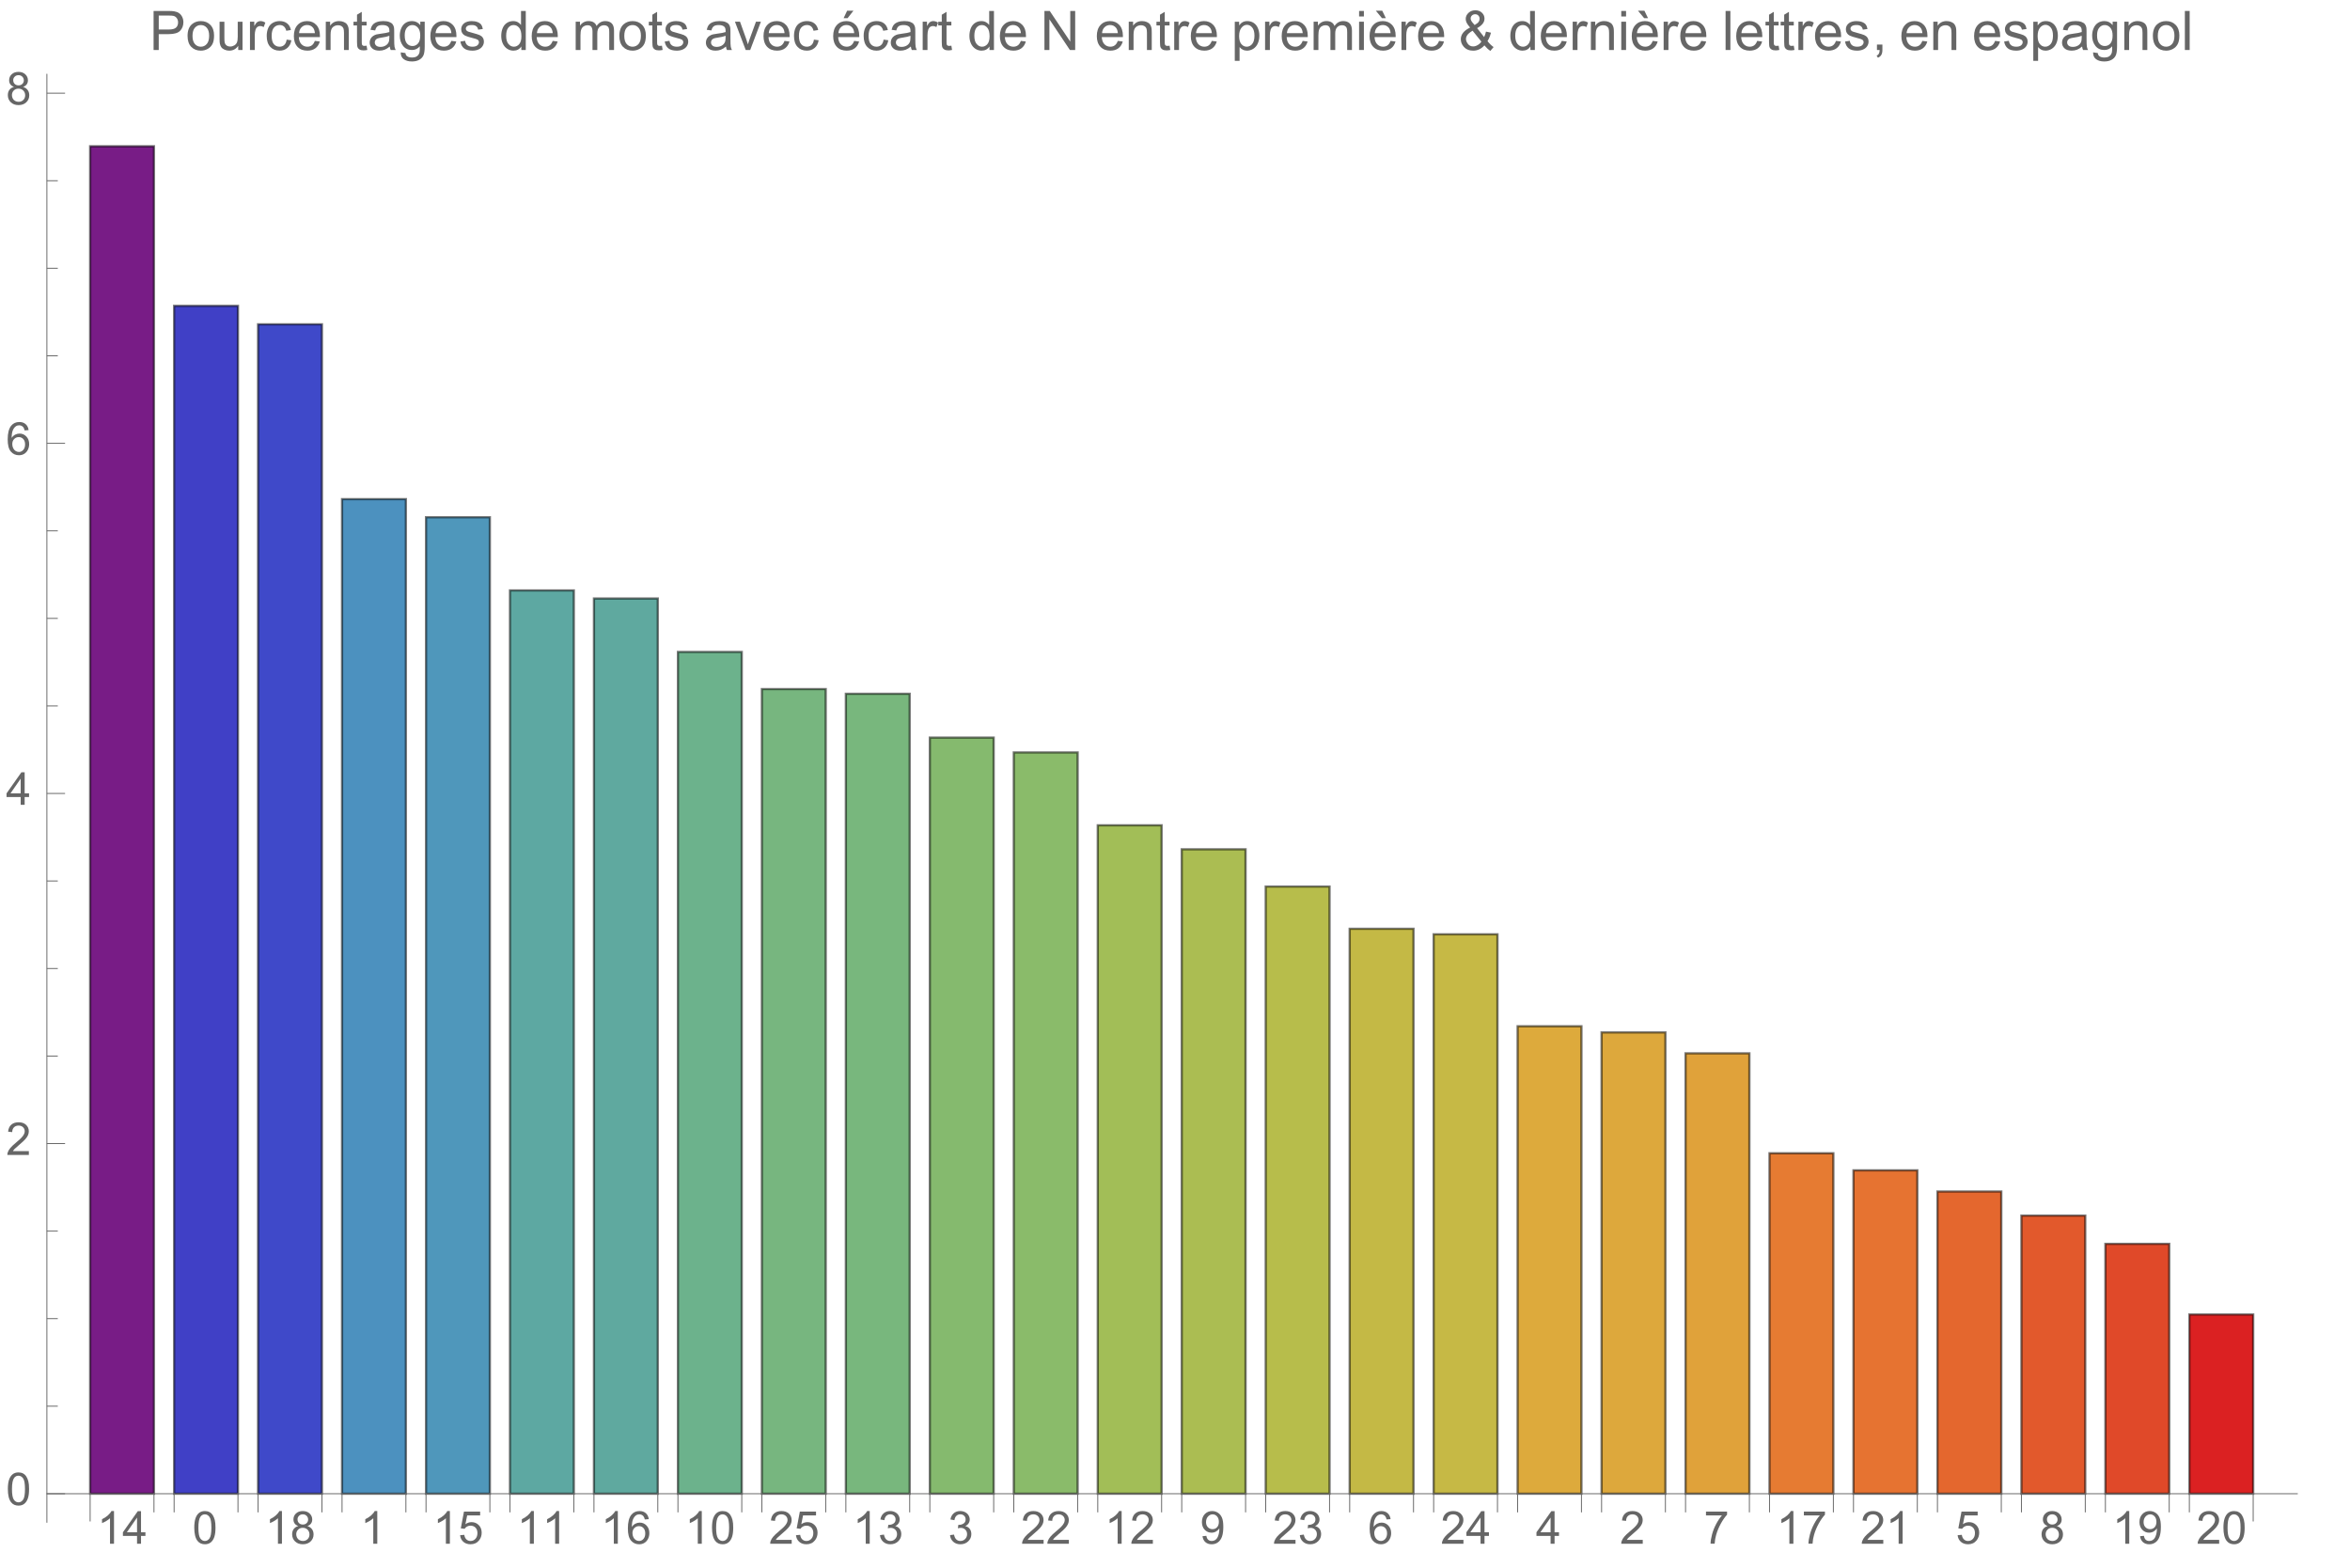
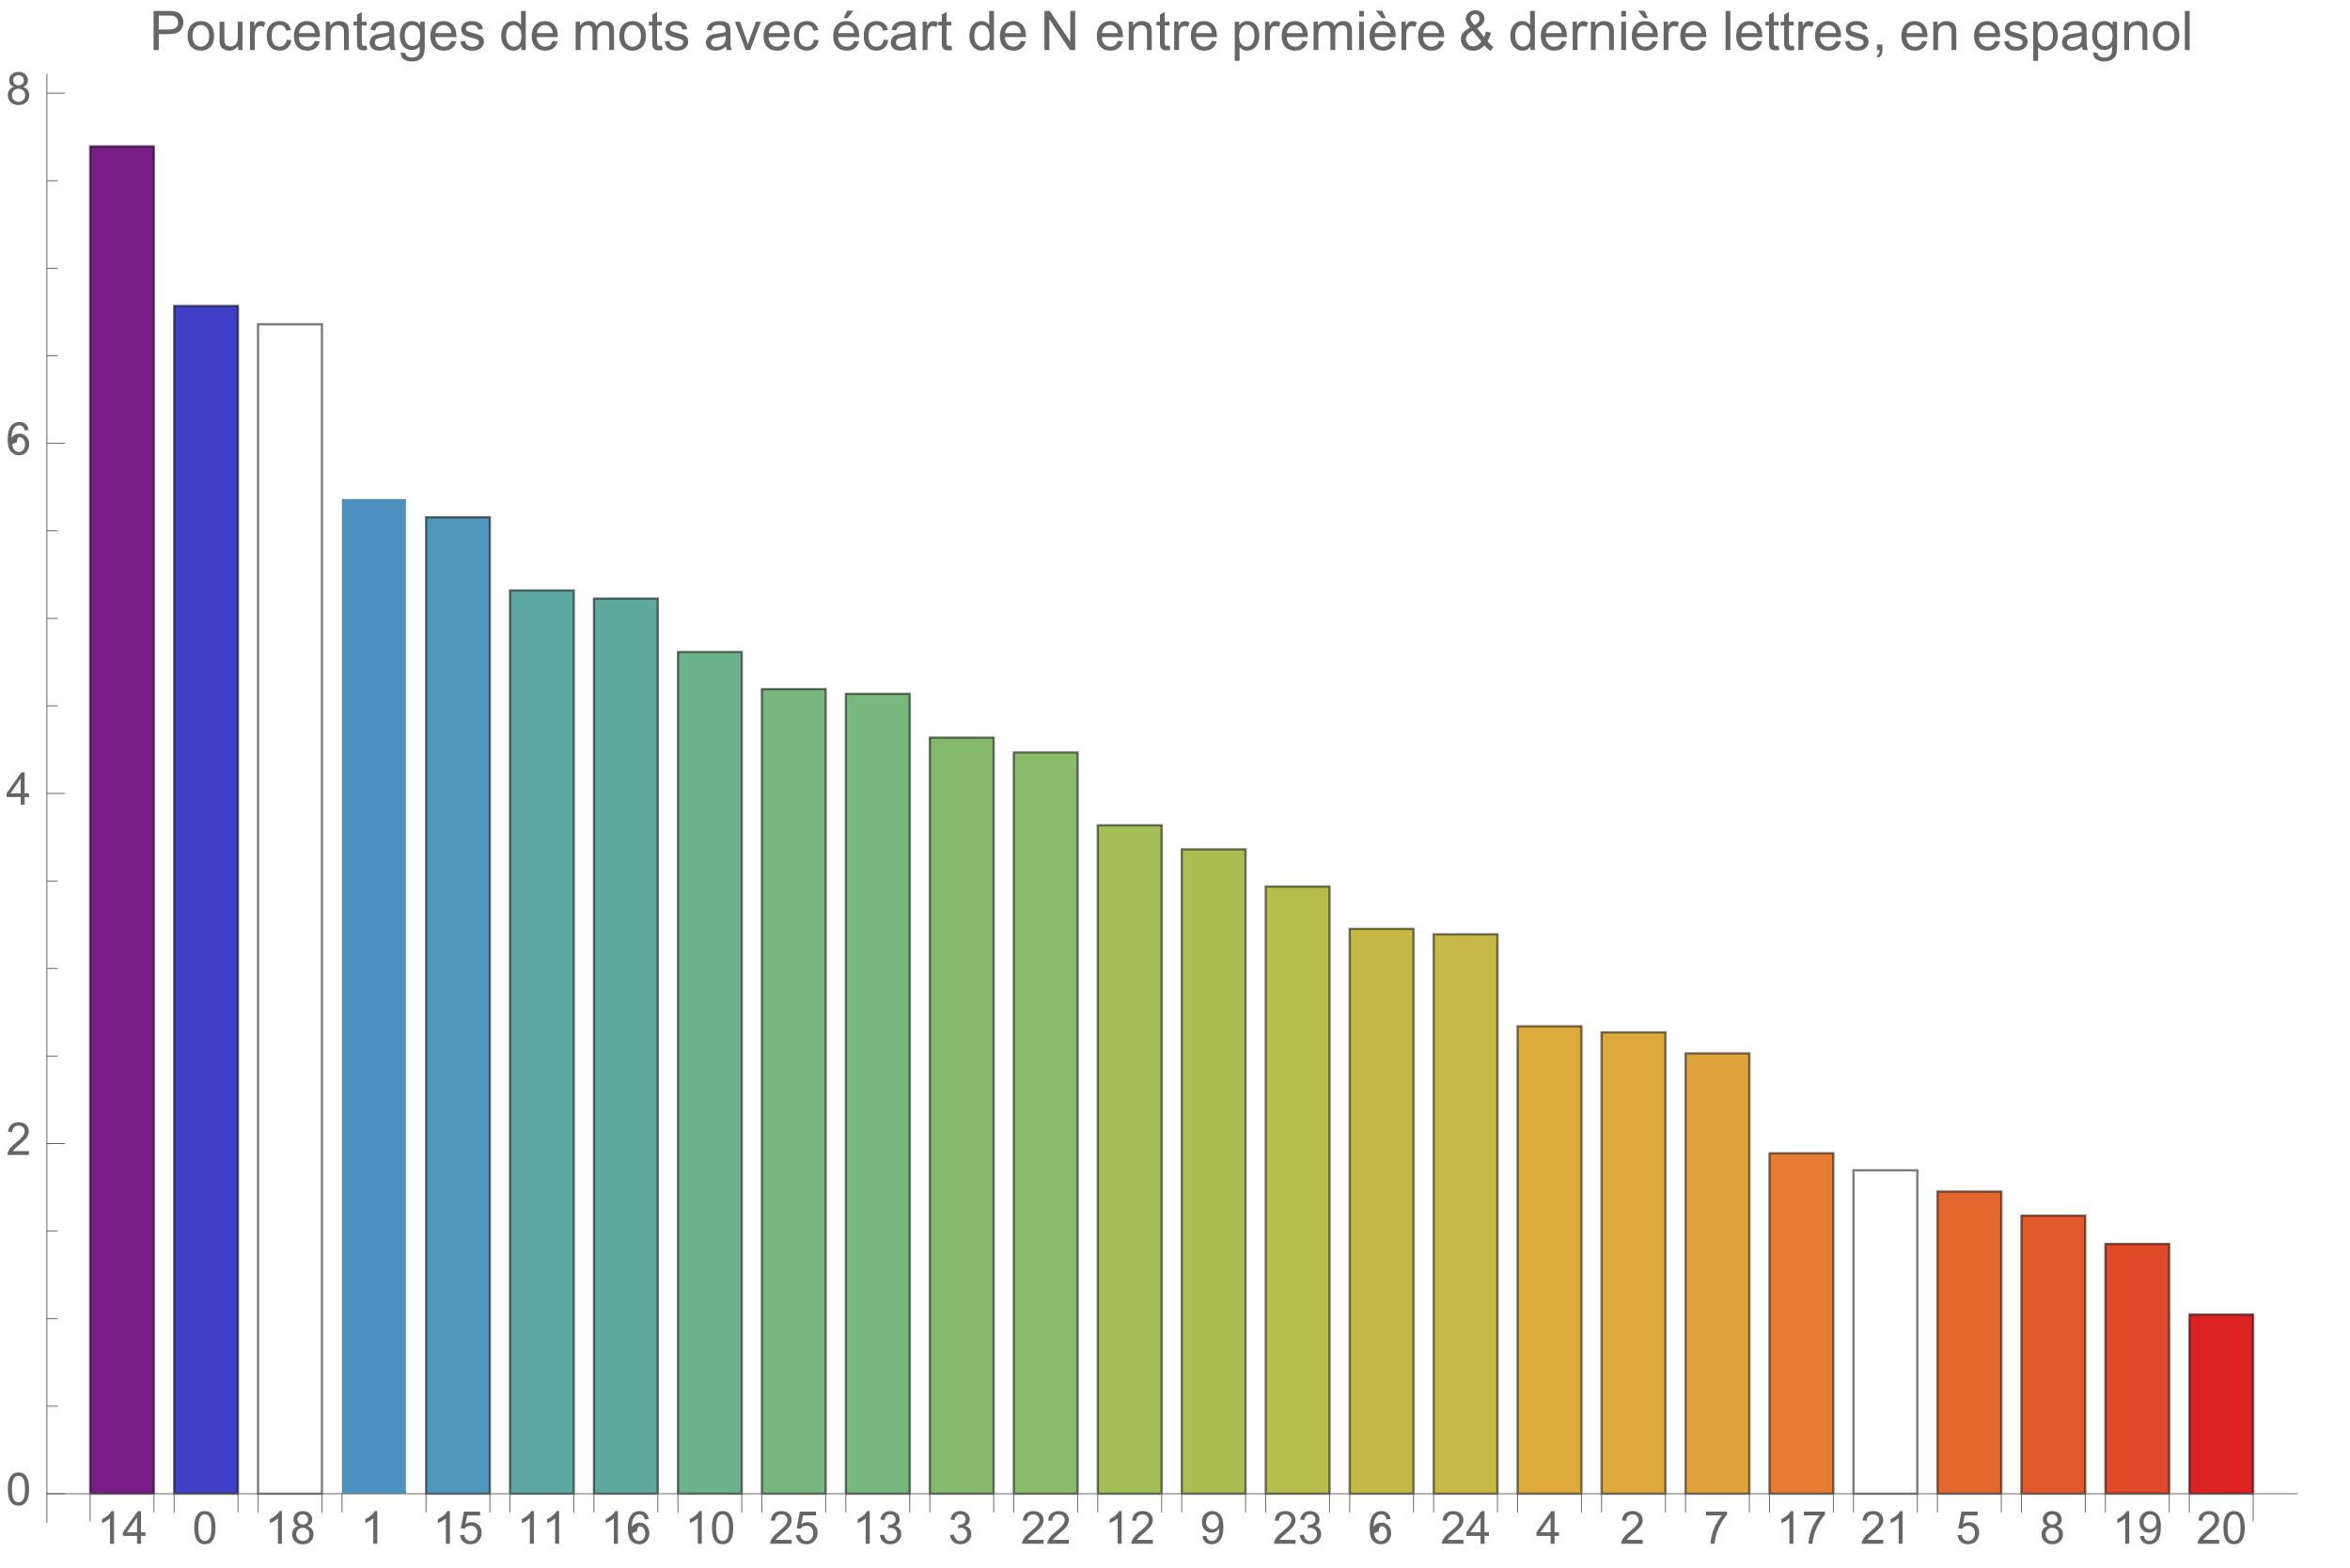
<svg xmlns="http://www.w3.org/2000/svg" xmlns:xlink="http://www.w3.org/1999/xlink" preserveAspectRatio="xMidYMin" viewBox="0 0 517 345">
  <symbol id="a" overflow="visible">
    <path d="m3.727 0h-.879v-5.602c-.211.203-.488.406-.832.605-.344.203-.652.355-.926.457v-.852c.492-.23.922-.512 1.289-.84.367-.328.629-.648.781-.957h.566zm0 0" />
  </symbol>
  <symbol id="b" overflow="visible">
    <path d="m3.234 0v-1.715h-3.109v-.805l3.27-4.637h.715v4.637h.969v.805h-.969v1.715zm0-2.52v-3.227l-2.242 3.227zm0 0" />
  </symbol>
  <symbol id="c" overflow="visible">
    <path d="m.414-3.531c0-.844.09-1.527.262-2.043.176-.516.434-.914.777-1.191.344-.281.773-.422 1.297-.422.383 0 .719.078 1.008.23.289.156.531.379.719.672.188.289.336.645.445 1.062.109.418.16.984.16 1.691 0 .84-.086 1.52-.258 2.035s-.43.914-.773 1.195c-.344.281-.777.422-1.301.422-.691 0-1.234-.246-1.625-.742-.473-.594-.711-1.566-.711-2.91zm.906 0c0 1.176.137 1.957.41 2.348.277.387.613.582 1.02.582.402 0 .742-.195 1.016-.586.277-.391.414-1.172.414-2.344 0-1.18-.137-1.961-.414-2.348-.273-.387-.617-.582-1.027-.582-.402 0-.727.172-.965.516-.305.434-.453 1.238-.453 2.414zm0 0" />
  </symbol>
  <symbol id="d" overflow="visible">
    <path d="m1.766-3.883c-.363-.133-.633-.324-.809-.57s-.262-.543-.262-.891c0-.52.184-.957.559-1.312s.875-.531 1.496-.531c.625 0 1.125.18 1.508.543.383.363.57.805.57 1.328 0 .332-.086.621-.262.867-.172.246-.438.434-.793.566.441.145.773.375 1.004.695.23.32.344.699.344 1.141 0 .613-.215 1.129-.648 1.543-.434.418-1.004.625-1.707.625-.707 0-1.277-.207-1.711-.625-.434-.418-.648-.941-.648-1.566 0-.465.117-.855.352-1.168.238-.316.574-.531 1.008-.645zm-.172-1.488c0 .34.105.613.324.832.219.215.504.32.852.32.34 0 .613-.105.832-.32.215-.211.324-.473.324-.781 0-.324-.113-.594-.336-.816-.223-.219-.5-.328-.832-.328-.336 0-.613.105-.836.324-.219.215-.328.469-.328.77zm-.285 3.305c0 .25.059.496.18.73.117.234.293.414.527.543.234.129.488.191.758.191.422 0 .766-.133 1.039-.406.273-.27.41-.613.41-1.027 0-.426-.141-.773-.422-1.051-.281-.277-.633-.414-1.059-.414-.414 0-.754.137-1.027.41-.27.273-.406.613-.406 1.023zm0 0" />
  </symbol>
  <symbol id="e" overflow="visible">
    <path d="m.414-1.875.922-.078c.07.449.23.785.477 1.012.25.227.551.34.902.34.422 0 .781-.16 1.074-.477.293-.32.438-.742.438-1.27 0-.504-.141-.898-.422-1.188-.281-.289-.648-.434-1.105-.434-.281 0-.539.062-.766.191-.227.129-.406.297-.535.5l-.828-.105.695-3.68h3.559v.844h-2.855l-.387 1.922c.43-.301.879-.449 1.352-.449.625 0 1.152.215 1.582.648s.645.992.645 1.672c0 .648-.188 1.207-.566 1.68-.457.578-1.086.867-1.879.867-.652 0-1.184-.18-1.594-.547-.41-.363-.648-.848-.707-1.449zm0 0" />
  </symbol>
  <symbol id="f" overflow="visible">
-     <path d="m4.977-5.406-.875.07c-.078-.344-.188-.598-.332-.754-.238-.25-.531-.375-.879-.375-.281 0-.527.078-.738.234-.277.203-.492.496-.652.883-.16.387-.242.941-.25 1.656.211-.324.469-.562.777-.719.305-.156.625-.234.961-.234.586 0 1.086.215 1.496.648.414.43.617.988.617 1.672 0 .449-.098.867-.289 1.254-.195.383-.461.68-.797.883-.34.207-.727.309-1.156.309-.73 0-1.328-.27-1.789-.809-.461-.539-.695-1.426-.695-2.664 0-1.383.258-2.387.766-3.016.445-.547 1.047-.82 1.805-.82.562 0 1.023.156 1.383.473s.574.754.648 1.309zm-3.59 3.086c0 .305.062.594.191.871.129.277.309.488.539.633.234.145.477.215.73.215.371 0 .688-.148.957-.449.266-.301.398-.707.398-1.219 0-.496-.133-.887-.395-1.172-.262-.285-.598-.426-.996-.426s-.734.141-1.012.426c-.277.285-.414.66-.414 1.121zm0 0" />
+     <path d="m4.977-5.406-.875.07c-.078-.344-.188-.598-.332-.754-.238-.25-.531-.375-.879-.375-.281 0-.527.078-.738.234-.277.203-.492.496-.652.883-.16.387-.242.941-.25 1.656.211-.324.469-.562.777-.719.305-.156.625-.234.961-.234.586 0 1.086.215 1.496.648.414.43.617.988.617 1.672 0 .449-.098.867-.289 1.254-.195.383-.461.68-.797.883-.34.207-.727.309-1.156.309-.73 0-1.328-.27-1.789-.809-.461-.539-.695-1.426-.695-2.664 0-1.383.258-2.387.766-3.016.445-.547 1.047-.82 1.805-.82.562 0 1.023.156 1.383.473s.574.754.648 1.309zm-3.59 3.086c0 .305.062.594.191.871.129.277.309.488.539.633.234.145.477.215.73.215.371 0 .688-.148.957-.449.266-.301.398-.707.398-1.219 0-.496-.133-.887-.395-1.172-.262-.285-.598-.426-.996-.426c-.277.285-.414.66-.414 1.121zm0 0" />
  </symbol>
  <symbol id="g" overflow="visible">
    <path d="m5.035-.844v.844h-4.73c-.008-.211.027-.414.102-.609.121-.324.312-.641.578-.953s.648-.672 1.148-1.086c.777-.637 1.305-1.141 1.578-1.516.273-.371.41-.723.41-1.055 0-.348-.125-.645-.375-.883-.246-.238-.574-.359-.973-.359-.422 0-.762.129-1.016.383-.254.254-.383.605-.387 1.055l-.902-.094c.062-.672.293-1.188.699-1.539.402-.355.945-.531 1.625-.531.688 0 1.23.191 1.629.57.402.383.602.855.602 1.418 0 .285-.059.566-.176.844-.117.277-.312.566-.582.875-.273.305-.723.727-1.355 1.258-.527.441-.867.742-1.016.902-.148.156-.273.316-.371.477zm0 0" />
  </symbol>
  <symbol id="h" overflow="visible">
    <path d="m.422-1.891.875-.117c.102.5.273.859.516 1.078s.539.328.887.328c.414 0 .762-.141 1.047-.43.285-.285.43-.641.43-1.062 0-.406-.133-.738-.395-1-.266-.262-.602-.391-1.008-.391-.164 0-.371.031-.621.094l.098-.77c.059.008.105.012.141.012.375 0 .715-.102 1.012-.297.301-.195.449-.496.449-.902 0-.32-.109-.59-.328-.801-.219-.211-.496-.316-.844-.316-.34 0-.625.105-.852.324-.23.215-.375.535-.441.965l-.879-.156c.109-.59.352-1.047.734-1.371.379-.324.852-.484 1.418-.484.391 0 .75.082 1.082.25.328.168.578.398.754.688.172.289.262.598.262.922 0 .309-.086.594-.25.844-.168.254-.414.457-.738.609.422.098.754.297.988.605.234.309.352.691.352 1.156 0 .625-.23 1.152-.688 1.59-.453.434-1.031.648-1.727.648-.629 0-1.148-.184-1.566-.559-.414-.375-.652-.859-.707-1.457zm0 0" />
  </symbol>
  <symbol id="i" overflow="visible">
    <path d="m.547-1.656.844-.078c.07.398.211.688.41.867.203.18.461.266.777.266.27 0 .508-.062.711-.184.203-.125.371-.289.5-.496.129-.207.238-.484.328-.836.086-.352.133-.711.133-1.078 0-.039-.004-.094-.008-.172-.176.277-.414.504-.719.68-.305.172-.633.262-.988.262-.594 0-1.094-.215-1.504-.645-.41-.43-.617-.996-.617-1.699 0-.727.215-1.312.645-1.754.426-.441.965-.664 1.605-.664.469 0 .895.125 1.277.375.387.25.68.609.879 1.074.203.465.301 1.133.301 2.012 0 .914-.098 1.645-.297 2.188-.199.539-.492.953-.887 1.234-.391.285-.852.426-1.379.426-.559 0-1.016-.156-1.371-.465-.355-.312-.57-.75-.641-1.312zm3.598-3.156c0-.508-.133-.906-.402-1.203-.27-.297-.59-.445-.969-.445-.391 0-.73.16-1.02.48-.289.316-.434.73-.434 1.238 0 .457.137.828.41 1.113.277.285.613.426 1.02.426s.742-.141 1.004-.426c.262-.285.391-.68.391-1.184zm0 0" />
  </symbol>
  <symbol id="j" overflow="visible">
    <path d="m.473-6.219v-.848h4.637v.684c-.457.484-.91 1.129-1.355 1.934-.449.805-.793 1.633-1.039 2.48-.176.602-.289 1.258-.336 1.969h-.902c.008-.562.117-1.242.328-2.039.211-.797.516-1.57.914-2.309.395-.742.816-1.363 1.262-1.871zm0 0" />
  </symbol>
  <symbol id="k" overflow="visible">
    <path d="m.926 0v-8.59h3.238c.57 0 1.008.027 1.309.082.422.07.777.203 1.059.402.285.195.516.473.691.828.172.355.262.746.262 1.172 0 .73-.234 1.348-.699 1.855-.465.504-1.305.758-2.52.758h-2.203v3.492zm1.137-4.508h2.219c.734 0 1.258-.133 1.566-.406.309-.273.465-.66.465-1.156 0-.359-.094-.668-.273-.922-.184-.258-.422-.426-.719-.508-.191-.051-.547-.078-1.062-.078h-2.195zm0 0" />
  </symbol>
  <symbol id="l" overflow="visible">
    <path d="m.398-3.109c0-1.152.32-2.008.961-2.562.535-.461 1.188-.691 1.957-.691.855 0 1.555.281 2.098.84.543.562.812 1.336.812 2.324 0 .801-.117 1.43-.359 1.891-.238.457-.59.816-1.047 1.066-.461.254-.961.383-1.504.383-.871 0-1.574-.281-2.113-.836-.535-.559-.805-1.367-.805-2.414zm1.086 0c0 .797.172 1.391.52 1.789.348.395.785.594 1.312.594.523 0 .957-.199 1.309-.598.348-.398.52-1.004.52-1.824 0-.77-.176-1.352-.523-1.746-.352-.398-.785-.598-1.305-.598-.527 0-.965.199-1.312.594-.348.395-.52.992-.52 1.789zm0 0" />
  </symbol>
  <symbol id="m" overflow="visible">
    <path d="m4.867 0v-.914c-.484.703-1.141 1.055-1.973 1.055-.367 0-.711-.07-1.027-.211-.32-.141-.555-.316-.711-.531-.152-.211-.262-.473-.324-.781-.043-.207-.066-.535-.066-.984v-3.855h1.055v3.449c0 .551.023.922.066 1.117.066.277.207.492.422.652.215.156.48.238.797.238.316 0 .613-.082.891-.246.277-.16.473-.383.59-.66.113-.281.172-.688.172-1.219v-3.332h1.055v6.223zm0 0" />
  </symbol>
  <symbol id="n" overflow="visible">
    <path d="m.781 0v-6.223h.945v.941c.242-.441.469-.73.672-.871.207-.141.43-.211.68-.211.355 0 .715.113 1.082.34l-.363.977c-.258-.152-.516-.227-.773-.227-.23 0-.438.07-.621.207-.184.141-.316.332-.395.578-.117.375-.172.785-.172 1.23v3.258zm0 0" />
  </symbol>
  <symbol id="o" overflow="visible">
    <path d="m4.852-2.281 1.039.137c-.113.715-.406 1.273-.871 1.68-.469.402-1.043.605-1.723.605-.852 0-1.535-.277-2.051-.836-.52-.555-.777-1.352-.777-2.391 0-.672.109-1.262.336-1.766.223-.504.559-.883 1.016-1.133.453-.254.949-.379 1.484-.379.676 0 1.227.172 1.656.512.43.344.707.828.828 1.457l-1.023.16c-.098-.418-.273-.734-.52-.945-.25-.211-.551-.316-.902-.316-.531 0-.961.191-1.293.57-.332.383-.496.984-.496 1.809 0 .836.156 1.445.477 1.82.32.379.742.57 1.258.57.414 0 .758-.125 1.035-.383.277-.254.453-.641.527-1.172zm0 0" />
  </symbol>
  <symbol id="p" overflow="visible">
    <path d="m5.051-2.004 1.09.137c-.172.637-.492 1.129-.953 1.48-.465.352-1.062.527-1.781.527-.91 0-1.633-.281-2.168-.84-.531-.562-.801-1.348-.801-2.359 0-1.047.273-1.859.812-2.438s1.234-.867 2.094-.867c.832 0 1.516.285 2.039.848.527.566.793 1.367.793 2.391 0 .062-.004.156-.004.281h-4.641c.039.684.23 1.211.578 1.57.348.363.781.547 1.301.547.387 0 .715-.102.988-.305.273-.203.492-.527.652-.973zm-3.465-1.707h3.477c-.047-.523-.18-.914-.398-1.176-.336-.406-.773-.609-1.305-.609-.484 0-.895.16-1.223.488-.332.324-.512.758-.551 1.297zm0 0" />
  </symbol>
  <symbol id="q" overflow="visible">
    <path d="m.789 0v-6.223h.953v.887c.457-.684 1.117-1.027 1.977-1.027.375 0 .723.066 1.035.203.316.133.551.309.707.527s.266.48.328.781c.039.195.059.539.059 1.023v3.828h-1.055v-3.785c0-.43-.043-.75-.121-.965-.082-.211-.23-.383-.438-.508-.211-.129-.453-.191-.734-.191-.449 0-.84.145-1.164.426-.328.285-.492.828-.492 1.625v3.398zm0 0" />
  </symbol>
  <symbol id="r" overflow="visible">
    <path d="m3.094-.945.152.934c-.297.062-.562.094-.797.094-.383 0-.68-.059-.891-.184-.211-.121-.359-.277-.445-.477-.086-.195-.129-.609-.129-1.242v-3.582h-.773v-.82h.773v-1.543l1.047-.633v2.176h1.062v.82h-1.062v3.637c0 .301.02.496.059.582.035.086.098.152.18.207.086.051.207.074.363.074.117 0 .27-.012.461-.043zm0 0" />
  </symbol>
  <symbol id="s" overflow="visible">
    <path d="m4.852-.766c-.391.332-.766.562-1.129.703-.359.137-.746.203-1.16.203-.684 0-1.211-.168-1.578-.5-.367-.336-.551-.762-.551-1.281 0-.305.07-.582.207-.836.141-.25.32-.453.547-.605.223-.152.477-.27.758-.348.207-.055.52-.105.938-.156.852-.102 1.477-.223 1.883-.363.004-.145.004-.238.004-.277 0-.43-.098-.73-.301-.906-.27-.238-.668-.359-1.199-.359-.496 0-.863.09-1.098.262-.238.176-.414.48-.523.926l-1.031-.141c.094-.441.246-.801.461-1.07.215-.273.523-.48.93-.629.406-.145.879-.219 1.414-.219.531 0 .961.062 1.297.188.332.125.574.281.73.473.156.188.266.43.328.719.035.18.051.5.051.969v1.406c0 .98.023 1.602.07 1.863.043.258.133.508.266.746h-1.102c-.109-.219-.18-.477-.211-.766zm-.086-2.359c-.383.156-.961.289-1.727.398-.434.062-.738.133-.918.211-.18.078-.316.195-.418.344-.098.152-.145.32-.145.5 0 .281.105.516.32.703.211.188.523.281.934.281.406 0 .766-.086 1.086-.266.316-.176.547-.422.695-.727.113-.238.172-.594.172-1.055zm0 0" />
  </symbol>
  <symbol id="t" overflow="visible">
    <path d="m.598.516 1.027.152c.043.316.16.547.355.691.262.195.621.293 1.074.293.488 0 .863-.098 1.129-.293s.445-.469.539-.82c.055-.215.082-.664.074-1.352-.461.543-1.031.812-1.719.812-.855 0-1.52-.309-1.988-.926-.469-.617-.703-1.355-.703-2.223 0-.594.105-1.141.324-1.641.215-.504.523-.891.934-1.164.406-.273.887-.41 1.438-.41.734 0 1.34.297 1.816.891v-.75h.973v5.379c0 .969-.098 1.656-.297 2.059-.195.406-.508.723-.938.957-.426.234-.953.352-1.578.352-.742 0-1.34-.164-1.801-.5-.457-.332-.676-.836-.66-1.508zm.871-3.738c0 .816.164 1.41.488 1.785s.73.562 1.219.562c.484 0 .891-.184 1.219-.559.328-.371.492-.957.492-1.754 0-.762-.168-1.336-.508-1.723-.336-.387-.746-.582-1.223-.582-.469 0-.867.191-1.195.574-.328.379-.492.945-.492 1.695zm0 0" />
  </symbol>
  <symbol id="u" overflow="visible">
    <path d="m.367-1.859 1.047-.164c.059.418.219.742.488.961.266.223.641.336 1.121.336.484 0 .844-.098 1.078-.297.234-.195.352-.43.352-.695 0-.238-.102-.422-.312-.562-.145-.094-.5-.211-1.078-.355-.773-.195-1.309-.363-1.605-.508-.301-.141-.527-.34-.68-.59-.156-.254-.23-.531-.23-.836 0-.277.062-.535.188-.77.129-.238.301-.434.52-.59.164-.121.387-.223.672-.309.281-.082.586-.125.91-.125.488 0 .918.07 1.285.211.371.141.645.332.816.57.176.242.297.562.367.965l-1.031.141c-.047-.32-.184-.57-.41-.75-.223-.18-.543-.27-.949-.27-.484 0-.832.082-1.039.238-.207.16-.312.352-.312.562 0 .137.047.262.133.371.086.113.219.207.402.281.105.039.418.129.934.27.746.199 1.266.363 1.559.488.297.129.527.312.695.555.168.242.254.543.254.902 0 .352-.105.684-.309.992-.207.312-.504.551-.887.723-.387.168-.828.254-1.312.254-.809 0-1.426-.168-1.852-.504-.422-.336-.695-.832-.812-1.496zm0 0" />
  </symbol>
  <symbol id="v" overflow="visible">
    <path d="m4.828 0v-.785c-.395.617-.977.926-1.742.926-.496 0-.949-.137-1.367-.41-.414-.273-.738-.656-.965-1.145-.23-.492-.344-1.055-.344-1.691 0-.621.105-1.184.309-1.691.207-.504.52-.891.934-1.164.414-.27.879-.402 1.387-.402.375 0 .711.078 1.004.238.293.156.531.363.715.617v-3.082h1.047v8.59zm-3.336-3.105c0 .797.172 1.395.508 1.785.336.395.73.594 1.188.594.461 0 .852-.188 1.176-.566.32-.375.48-.949.48-1.723 0-.852-.164-1.477-.492-1.875-.328-.398-.73-.602-1.211-.602-.469 0-.859.195-1.176.578-.312.383-.473.984-.473 1.809zm0 0" />
  </symbol>
  <symbol id="w" overflow="visible">
    <path d="m.789 0v-6.223h.945v.871c.195-.305.453-.547.781-.734.324-.184.691-.277 1.105-.277.461 0 .84.098 1.133.285.297.191.504.461.625.805.492-.727 1.133-1.09 1.922-1.09.617 0 1.09.172 1.426.512.332.344.496.867.496 1.578v4.273h-1.051v-3.922c0-.422-.031-.723-.102-.91-.066-.184-.191-.332-.371-.449-.18-.113-.391-.168-.633-.168-.438 0-.801.145-1.09.438-.289.289-.434.754-.434 1.395v3.617h-1.055v-4.043c0-.469-.086-.82-.258-1.055s-.453-.352-.844-.352c-.297 0-.57.078-.824.234-.25.156-.434.387-.547.684-.113.301-.172.734-.172 1.305v3.227zm0 0" />
  </symbol>
  <symbol id="x" overflow="visible">
    <path d="m2.52 0-2.367-6.223h1.113l1.336 3.727c.145.402.277.82.398 1.254.094-.328.227-.723.391-1.184l1.383-3.797h1.086l-2.355 6.223zm0 0" />
  </symbol>
  <symbol id="y" overflow="visible">
    <path d="m5.051-2.004 1.09.137c-.172.637-.492 1.129-.953 1.48-.465.352-1.062.527-1.781.527-.91 0-1.633-.281-2.168-.84-.531-.562-.801-1.348-.801-2.359 0-1.047.273-1.859.812-2.438s1.234-.867 2.094-.867c.832 0 1.516.285 2.039.848.527.566.793 1.367.793 2.391 0 .062-.004.156-.004.281h-4.641c.039.684.23 1.211.578 1.57.348.363.781.547 1.301.547.387 0 .715-.102.988-.305.273-.203.492-.527.652-.973zm-3.465-1.707h3.477c-.047-.523-.18-.914-.398-1.176-.336-.406-.773-.609-1.305-.609-.484 0-.895.16-1.223.488-.332.324-.512.758-.551 1.297zm1.141-3.285.777-1.641h1.383l-1.289 1.641zm0 0" />
  </symbol>
  <symbol id="z" overflow="visible">
    <path d="m.914 0v-8.59h1.164l4.516 6.746v-6.746h1.086v8.59h-1.164l-4.512-6.75v6.75zm0 0" />
  </symbol>
  <symbol id="A" overflow="visible">
    <path d="m.789 2.383v-8.605h.961v.809c.227-.316.484-.555.77-.711.285-.16.629-.238 1.035-.238.531 0 1 .137 1.406.41s.715.66.922 1.156c.207.5.312 1.047.312 1.641 0 .637-.117 1.207-.344 1.719-.23.508-.562.898-.996 1.172-.438.27-.895.406-1.375.406-.352 0-.668-.074-.945-.223-.281-.148-.512-.336-.691-.562v3.027zm.957-5.461c0 .801.16 1.395.488 1.777.324.383.715.574 1.176.574.469 0 .871-.199 1.203-.594.336-.398.504-1.012.504-1.844 0-.793-.164-1.387-.492-1.781-.324-.395-.715-.594-1.168-.594-.449 0-.848.211-1.191.633-.348.418-.52 1.031-.52 1.828zm0 0" />
  </symbol>
  <symbol id="B" overflow="visible">
    <path d="m.797-7.375v-1.215h1.055v1.215zm0 7.375v-6.223h1.055v6.223zm0 0" />
  </symbol>
  <symbol id="C" overflow="visible">
    <path d="m5.051-2.004 1.09.137c-.172.637-.492 1.129-.953 1.48-.465.352-1.062.527-1.781.527-.91 0-1.633-.281-2.168-.84-.531-.562-.801-1.348-.801-2.359 0-1.047.273-1.859.812-2.438s1.234-.867 2.094-.867c.832 0 1.516.285 2.039.848.527.566.793 1.367.793 2.391 0 .062-.004.156-.004.281h-4.641c.039.684.23 1.211.578 1.57.348.363.781.547 1.301.547.387 0 .715-.102.988-.305.273-.203.492-.527.652-.973zm-3.465-1.707h3.477c-.047-.523-.18-.914-.398-1.176-.336-.406-.773-.609-1.305-.609-.484 0-.895.16-1.223.488-.332.324-.512.758-.551 1.297zm2.434-3.285h-.848l-1.355-1.641h1.41zm0 0" />
  </symbol>
  <symbol id="D" overflow="visible">
    <path d="m5.703-1.016c-.348.387-.727.68-1.141.871-.41.195-.852.293-1.328.293-.879 0-1.578-.297-2.094-.891-.418-.484-.625-1.027-.625-1.625 0-.531.172-1.012.512-1.438.344-.43.855-.805 1.535-1.129-.387-.445-.648-.809-.773-1.082-.129-.277-.195-.547-.195-.805 0-.516.203-.965.605-1.344.406-.383.914-.57 1.527-.57.586 0 1.066.18 1.438.539.375.359.562.789.562 1.293 0 .816-.543 1.512-1.625 2.09l1.539 1.965c.176-.344.312-.742.414-1.195l1.094.234c-.188.75-.441 1.367-.762 1.852.395.523.84.965 1.34 1.316l-.707.84c-.426-.273-.863-.676-1.316-1.215zm-2.148-4.477c.457-.27.754-.504.891-.707.133-.203.203-.426.203-.676 0-.293-.094-.531-.281-.715-.184-.188-.414-.277-.695-.277-.285 0-.52.09-.711.273-.188.184-.281.406-.281.672 0 .133.031.273.102.422.066.145.172.301.305.465zm1.484 3.648-1.934-2.398c-.57.34-.957.656-1.152.945-.199.293-.301.578-.301.867 0 .348.137.707.418 1.082.277.375.668.562 1.176.562.316 0 .645-.098.98-.297.34-.195.609-.449.812-.762zm0 0" />
  </symbol>
  <symbol id="E" overflow="visible">
    <path d="m.766 0v-8.59h1.055v8.59zm0 0" />
  </symbol>
  <symbol id="F" overflow="visible">
    <path d="m1.066 0v-1.203h1.199v1.203c0 .441-.078.797-.234 1.07-.156.27-.402.48-.742.629l-.293-.449c.223-.098.387-.242.492-.434.105-.188.164-.461.176-.816zm0 0" />
  </symbol>
  <g transform="translate(-66 -5)">
    <path d="m85.832 333.602v-296.426h14.043v296.426zm0 0" fill="#781c86" stroke="#781c86" stroke-linecap="square" stroke-miterlimit="3.25" stroke-width=".03" />
    <path d="m85.832 333.602v-296.426h14.043v296.426zm0 0" style="fill:none;stroke-width:.5;stroke-linecap:square;stroke:#000;stroke-opacity:.518;stroke-miterlimit:3.25" />
    <path d="m104.305 333.602v-261.316h14.047v261.316zm0 0" fill="#4040c6" stroke="#4040c6" stroke-linecap="square" stroke-miterlimit="3.25" stroke-width=".03" />
    <path d="m104.305 333.602v-261.316h14.047v261.316zm0 0" style="fill:none;stroke-width:.5;stroke-linecap:square;stroke:#000;stroke-opacity:.518;stroke-miterlimit:3.25" />
-     <path d="m122.777 333.602v-257.262h14.047v257.262zm0 0" fill="#3f49c9" stroke="#3f49c9" stroke-linecap="square" stroke-miterlimit="3.25" stroke-width=".03" />
    <path d="m122.777 333.602v-257.262h14.047v257.262zm0 0" style="fill:none;stroke-width:.5;stroke-linecap:square;stroke:#000;stroke-opacity:.518;stroke-miterlimit:3.25" />
    <path d="m141.25 333.602v-218.801h14.047v218.801zm0 0" fill="#4c91bf" stroke="#4c91bf" stroke-linecap="square" stroke-miterlimit="3.25" stroke-width=".03" />
-     <path d="m141.25 333.602v-218.801h14.047v218.801zm0 0" style="fill:none;stroke-width:.5;stroke-linecap:square;stroke:#000;stroke-opacity:.518;stroke-miterlimit:3.25" />
    <path d="m159.723 333.602v-214.816h14.047v214.816zm0 0" fill="#4f97bb" stroke="#4f97bb" stroke-linecap="square" stroke-miterlimit="3.25" stroke-width=".03" />
    <path d="m159.723 333.602v-214.816h14.047v214.816zm0 0" style="fill:none;stroke-width:.5;stroke-linecap:square;stroke:#000;stroke-opacity:.518;stroke-miterlimit:3.25" />
    <path d="m178.199 333.602v-198.723h14.043v198.723zm0 0" fill="#5da8a2" stroke="#5da8a2" stroke-linecap="square" stroke-miterlimit="3.25" stroke-width=".03" />
    <path d="m178.199 333.602v-198.723h14.043v198.723zm0 0" style="fill:none;stroke-width:.5;stroke-linecap:square;stroke:#000;stroke-opacity:.518;stroke-miterlimit:3.25" />
    <path d="m196.672 333.602v-196.941h14.043v196.941zm0 0" fill="#5fa99f" stroke="#5fa99f" stroke-linecap="square" stroke-miterlimit="3.25" stroke-width=".03" />
    <path d="m196.672 333.602v-196.941h14.043v196.941zm0 0" style="fill:none;stroke-width:.5;stroke-linecap:square;stroke:#000;stroke-opacity:.518;stroke-miterlimit:3.25" />
    <path d="m215.145 333.602v-185.18h14.043v185.18zm0 0" fill="#6cb28c" stroke="#6cb28c" stroke-linecap="square" stroke-miterlimit="3.25" stroke-width=".03" />
    <path d="m215.145 333.602v-185.18h14.043v185.18zm0 0" style="fill:none;stroke-width:.5;stroke-linecap:square;stroke:#000;stroke-opacity:.518;stroke-miterlimit:3.25" />
    <path d="m233.617 333.602v-177.016h14.043v177.016zm0 0" fill="#77b67f" stroke="#77b67f" stroke-linecap="square" stroke-miterlimit="3.25" stroke-width=".03" />
    <path d="m233.617 333.602v-177.016h14.043v177.016zm0 0" style="fill:none;stroke-width:.5;stroke-linecap:square;stroke:#000;stroke-opacity:.518;stroke-miterlimit:3.25" />
    <path d="m252.09 333.602v-175.98h14.043v175.98zm0 0" fill="#78b77d" stroke="#78b77d" stroke-linecap="square" stroke-miterlimit="3.25" stroke-width=".03" />
    <path d="m252.09 333.602v-175.98h14.043v175.98zm0 0" style="fill:none;stroke-width:.5;stroke-linecap:square;stroke:#000;stroke-opacity:.518;stroke-miterlimit:3.25" />
    <path d="m270.562 333.602v-166.34h14.047v166.34zm0 0" fill="#85ba6e" stroke="#85ba6e" stroke-linecap="square" stroke-miterlimit="3.25" stroke-width=".03" />
    <path d="m270.562 333.602v-166.34h14.047v166.34zm0 0" style="fill:none;stroke-width:.5;stroke-linecap:square;stroke:#000;stroke-opacity:.518;stroke-miterlimit:3.25" />
    <path d="m289.035 333.602v-163.074h14.047v163.074zm0 0" fill="#8abb6a" stroke="#8abb6a" stroke-linecap="square" stroke-miterlimit="3.25" stroke-width=".03" />
    <path d="m289.035 333.602v-163.074h14.047v163.074zm0 0" style="fill:none;stroke-width:.5;stroke-linecap:square;stroke:#000;stroke-opacity:.518;stroke-miterlimit:3.25" />
    <path d="m307.508 333.602v-147.047h14.047v147.047zm0 0" fill="#a2be57" stroke="#a2be57" stroke-linecap="square" stroke-miterlimit="3.25" stroke-width=".03" />
    <path d="m307.508 333.602v-147.047h14.047v147.047zm0 0" style="fill:none;stroke-width:.5;stroke-linecap:square;stroke:#000;stroke-opacity:.518;stroke-miterlimit:3.25" />
    <path d="m325.98 333.602v-141.766h14.047v141.766zm0 0" fill="#abbd52" stroke="#abbd52" stroke-linecap="square" stroke-miterlimit="3.25" stroke-width=".03" />
    <path d="m325.98 333.602v-141.766h14.047v141.766zm0 0" style="fill:none;stroke-width:.5;stroke-linecap:square;stroke:#000;stroke-opacity:.518;stroke-miterlimit:3.25" />
    <path d="m344.457 333.602v-133.574h14.043v133.574zm0 0" fill="#b7bd4b" stroke="#b7bd4b" stroke-linecap="square" stroke-miterlimit="3.25" stroke-width=".03" />
    <path d="m344.457 333.602v-133.574h14.043v133.574zm0 0" style="fill:none;stroke-width:.5;stroke-linecap:square;stroke:#000;stroke-opacity:.518;stroke-miterlimit:3.25" />
    <path d="m362.93 333.602v-124.281h14.043v124.281zm0 0" fill="#c4b945" stroke="#c4b945" stroke-linecap="square" stroke-miterlimit="3.25" stroke-width=".03" />
    <path d="m362.93 333.602v-124.281h14.043v124.281zm0 0" style="fill:none;stroke-width:.5;stroke-linecap:square;stroke:#000;stroke-opacity:.518;stroke-miterlimit:3.25" />
    <path d="m381.402 333.602v-123.066h14.043v123.066zm0 0" fill="#c6b945" stroke="#c6b945" stroke-linecap="square" stroke-miterlimit="3.25" stroke-width=".03" />
    <path d="m381.402 333.602v-123.066h14.043v123.066zm0 0" style="fill:none;stroke-width:.5;stroke-linecap:square;stroke:#000;stroke-opacity:.518;stroke-miterlimit:3.25" />
    <path d="m399.875 333.602v-102.836h14.043v102.836zm0 0" fill="#ddaa3c" stroke="#ddaa3c" stroke-linecap="square" stroke-miterlimit="3.25" stroke-width=".03" />
    <path d="m399.875 333.602v-102.836h14.043v102.836zm0 0" style="fill:none;stroke-width:.5;stroke-linecap:square;stroke:#000;stroke-opacity:.518;stroke-miterlimit:3.25" />
    <path d="m418.348 333.602v-101.484h14.043v101.484zm0 0" fill="#dda83c" stroke="#dda83c" stroke-linecap="square" stroke-miterlimit="3.25" stroke-width=".03" />
    <path d="m418.348 333.602v-101.484h14.043v101.484zm0 0" style="fill:none;stroke-width:.5;stroke-linecap:square;stroke:#000;stroke-opacity:.518;stroke-miterlimit:3.25" />
    <path d="m436.82 333.602v-96.879h14.047v96.879zm0 0" fill="#e0a23a" stroke="#e0a23a" stroke-linecap="square" stroke-miterlimit="3.25" stroke-width=".03" />
    <path d="m436.82 333.602v-96.879h14.047v96.879zm0 0" style="fill:none;stroke-width:.5;stroke-linecap:square;stroke:#000;stroke-opacity:.518;stroke-miterlimit:3.25" />
    <path d="m455.293 333.602v-74.898h14.047v74.898zm0 0" fill="#e67b32" stroke="#e67b32" stroke-linecap="square" stroke-miterlimit="3.25" stroke-width=".03" />
    <path d="m455.293 333.602v-74.898h14.047v74.898zm0 0" style="fill:none;stroke-width:.5;stroke-linecap:square;stroke:#000;stroke-opacity:.518;stroke-miterlimit:3.25" />
-     <path d="m473.766 333.602v-71.145h14.047v71.145zm0 0" fill="#e67331" stroke="#e67331" stroke-linecap="square" stroke-miterlimit="3.25" stroke-width=".03" />
    <path d="m473.766 333.602v-71.145h14.047v71.145zm0 0" style="fill:none;stroke-width:.5;stroke-linecap:square;stroke:#000;stroke-opacity:.518;stroke-miterlimit:3.25" />
    <path d="m492.238 333.602v-66.484h14.047v66.484zm0 0" fill="#e4672e" stroke="#e4672e" stroke-linecap="square" stroke-miterlimit="3.25" stroke-width=".03" />
    <path d="m492.238 333.602v-66.484h14.047v66.484zm0 0" style="fill:none;stroke-width:.5;stroke-linecap:square;stroke:#000;stroke-opacity:.518;stroke-miterlimit:3.25" />
    <path d="m510.715 333.602v-61.191h14.043v61.191zm0 0" fill="#e2592c" stroke="#e2592c" stroke-linecap="square" stroke-miterlimit="3.25" stroke-width=".03" />
    <path d="m510.715 333.602v-61.191h14.043v61.191zm0 0" style="fill:none;stroke-width:.5;stroke-linecap:square;stroke:#000;stroke-opacity:.518;stroke-miterlimit:3.25" />
    <path d="m529.188 333.602v-54.969h14.043v54.969zm0 0" fill="#e04929" stroke="#e04929" stroke-linecap="square" stroke-miterlimit="3.25" stroke-width=".03" />
    <path d="m529.188 333.602v-54.969h14.043v54.969zm0 0" style="fill:none;stroke-width:.5;stroke-linecap:square;stroke:#000;stroke-opacity:.518;stroke-miterlimit:3.25" />
    <path d="m547.66 333.602v-39.43h14.043v39.43zm0 0" fill="#db2122" stroke="#db2122" stroke-linecap="square" stroke-miterlimit="3.25" stroke-width=".03" />
    <path d="m547.66 333.602v-39.43h14.043v39.43zm0 0" style="fill:none;stroke-width:.5;stroke-linecap:square;stroke:#000;stroke-opacity:.518;stroke-miterlimit:3.25" />
    <path d="m76.316 333.602h495.094" fill="none" stroke="#666" stroke-linecap="square" stroke-miterlimit="3.25" stroke-width=".2" />
    <path d="m85.832 333.602v6" fill="none" stroke="#666" stroke-linecap="square" stroke-miterlimit="3.25" stroke-width=".2" />
    <path d="m561.703 333.602v6" fill="none" stroke="#666" stroke-linecap="square" stroke-miterlimit="3.25" stroke-width=".2" />
    <path d="m99.875 333.602v4" fill="none" stroke="#666" stroke-linecap="square" stroke-miterlimit="3.25" stroke-width=".2" />
    <path d="m104.305 333.602v4" fill="none" stroke="#666" stroke-linecap="square" stroke-miterlimit="3.25" stroke-width=".2" />
    <path d="m118.352 333.602v4" fill="none" stroke="#666" stroke-linecap="square" stroke-miterlimit="3.25" stroke-width=".2" />
    <path d="m122.777 333.602v4" fill="none" stroke="#666" stroke-linecap="square" stroke-miterlimit="3.25" stroke-width=".2" />
    <path d="m136.824 333.602v4" fill="none" stroke="#666" stroke-linecap="square" stroke-miterlimit="3.25" stroke-width=".2" />
    <path d="m141.25 333.602v4" fill="none" stroke="#666" stroke-linecap="square" stroke-miterlimit="3.25" stroke-width=".2" />
-     <path d="m155.297 333.602v4" fill="none" stroke="#666" stroke-linecap="square" stroke-miterlimit="3.25" stroke-width=".2" />
    <path d="m159.723 333.602v4" fill="none" stroke="#666" stroke-linecap="square" stroke-miterlimit="3.25" stroke-width=".2" />
    <path d="m173.77 333.602v4" fill="none" stroke="#666" stroke-linecap="square" stroke-miterlimit="3.25" stroke-width=".2" />
    <path d="m178.199 333.602v4" fill="none" stroke="#666" stroke-linecap="square" stroke-miterlimit="3.25" stroke-width=".2" />
    <path d="m192.242 333.602v4" fill="none" stroke="#666" stroke-linecap="square" stroke-miterlimit="3.25" stroke-width=".2" />
    <path d="m196.672 333.602v4" fill="none" stroke="#666" stroke-linecap="square" stroke-miterlimit="3.25" stroke-width=".2" />
    <path d="m210.715 333.602v4" fill="none" stroke="#666" stroke-linecap="square" stroke-miterlimit="3.25" stroke-width=".2" />
    <path d="m215.145 333.602v4" fill="none" stroke="#666" stroke-linecap="square" stroke-miterlimit="3.25" stroke-width=".2" />
    <path d="m229.188 333.602v4" fill="none" stroke="#666" stroke-linecap="square" stroke-miterlimit="3.25" stroke-width=".2" />
    <path d="m233.617 333.602v4" fill="none" stroke="#666" stroke-linecap="square" stroke-miterlimit="3.25" stroke-width=".2" />
    <path d="m247.66 333.602v4" fill="none" stroke="#666" stroke-linecap="square" stroke-miterlimit="3.25" stroke-width=".2" />
    <path d="m252.09 333.602v4" fill="none" stroke="#666" stroke-linecap="square" stroke-miterlimit="3.25" stroke-width=".2" />
    <path d="m266.133 333.602v4" fill="none" stroke="#666" stroke-linecap="square" stroke-miterlimit="3.25" stroke-width=".2" />
    <path d="m270.562 333.602v4" fill="none" stroke="#666" stroke-linecap="square" stroke-miterlimit="3.25" stroke-width=".2" />
    <path d="m284.609 333.602v4" fill="none" stroke="#666" stroke-linecap="square" stroke-miterlimit="3.25" stroke-width=".2" />
    <path d="m289.035 333.602v4" fill="none" stroke="#666" stroke-linecap="square" stroke-miterlimit="3.25" stroke-width=".2" />
    <path d="m303.082 333.602v4" fill="none" stroke="#666" stroke-linecap="square" stroke-miterlimit="3.25" stroke-width=".2" />
    <path d="m307.508 333.602v4" fill="none" stroke="#666" stroke-linecap="square" stroke-miterlimit="3.25" stroke-width=".2" />
    <path d="m321.555 333.602v4" fill="none" stroke="#666" stroke-linecap="square" stroke-miterlimit="3.25" stroke-width=".2" />
    <path d="m325.98 333.602v4" fill="none" stroke="#666" stroke-linecap="square" stroke-miterlimit="3.25" stroke-width=".2" />
    <path d="m340.027 333.602v4" fill="none" stroke="#666" stroke-linecap="square" stroke-miterlimit="3.25" stroke-width=".2" />
    <path d="m344.457 333.602v4" fill="none" stroke="#666" stroke-linecap="square" stroke-miterlimit="3.25" stroke-width=".2" />
    <path d="m358.5 333.602v4" fill="none" stroke="#666" stroke-linecap="square" stroke-miterlimit="3.25" stroke-width=".2" />
    <path d="m362.93 333.602v4" fill="none" stroke="#666" stroke-linecap="square" stroke-miterlimit="3.25" stroke-width=".2" />
    <path d="m376.973 333.602v4" fill="none" stroke="#666" stroke-linecap="square" stroke-miterlimit="3.25" stroke-width=".2" />
    <path d="m381.402 333.602v4" fill="none" stroke="#666" stroke-linecap="square" stroke-miterlimit="3.25" stroke-width=".2" />
    <path d="m395.445 333.602v4" fill="none" stroke="#666" stroke-linecap="square" stroke-miterlimit="3.25" stroke-width=".2" />
    <path d="m399.875 333.602v4" fill="none" stroke="#666" stroke-linecap="square" stroke-miterlimit="3.25" stroke-width=".2" />
    <path d="m413.918 333.602v4" fill="none" stroke="#666" stroke-linecap="square" stroke-miterlimit="3.25" stroke-width=".2" />
    <path d="m418.348 333.602v4" fill="none" stroke="#666" stroke-linecap="square" stroke-miterlimit="3.25" stroke-width=".2" />
    <path d="m432.391 333.602v4" fill="none" stroke="#666" stroke-linecap="square" stroke-miterlimit="3.25" stroke-width=".2" />
    <path d="m436.82 333.602v4" fill="none" stroke="#666" stroke-linecap="square" stroke-miterlimit="3.25" stroke-width=".2" />
    <path d="m450.867 333.602v4" fill="none" stroke="#666" stroke-linecap="square" stroke-miterlimit="3.25" stroke-width=".2" />
    <path d="m455.293 333.602v4" fill="none" stroke="#666" stroke-linecap="square" stroke-miterlimit="3.25" stroke-width=".2" />
    <path d="m469.34 333.602v4" fill="none" stroke="#666" stroke-linecap="square" stroke-miterlimit="3.25" stroke-width=".2" />
    <path d="m473.766 333.602v4" fill="none" stroke="#666" stroke-linecap="square" stroke-miterlimit="3.25" stroke-width=".2" />
    <path d="m487.812 333.602v4" fill="none" stroke="#666" stroke-linecap="square" stroke-miterlimit="3.25" stroke-width=".2" />
    <path d="m492.238 333.602v4" fill="none" stroke="#666" stroke-linecap="square" stroke-miterlimit="3.25" stroke-width=".2" />
    <path d="m506.285 333.602v4" fill="none" stroke="#666" stroke-linecap="square" stroke-miterlimit="3.25" stroke-width=".2" />
    <path d="m510.715 333.602v4" fill="none" stroke="#666" stroke-linecap="square" stroke-miterlimit="3.25" stroke-width=".2" />
    <path d="m524.758 333.602v4" fill="none" stroke="#666" stroke-linecap="square" stroke-miterlimit="3.25" stroke-width=".2" />
    <path d="m529.188 333.602v4" fill="none" stroke="#666" stroke-linecap="square" stroke-miterlimit="3.25" stroke-width=".2" />
    <path d="m543.23 333.602v4" fill="none" stroke="#666" stroke-linecap="square" stroke-miterlimit="3.25" stroke-width=".2" />
    <path d="m547.66 333.602v4" fill="none" stroke="#666" stroke-linecap="square" stroke-miterlimit="3.25" stroke-width=".2" />
  </g>
  <g fill="#666">
    <use x="21.354" xlink:href="#a" y="339.6" />
    <use x="26.916" xlink:href="#b" y="339.6" />
  </g>
  <use fill="#666" x="42.327" xlink:href="#c" y="339.6" />
  <g fill="#666">
    <use x="58.301" xlink:href="#a" y="339.6" />
    <use x="63.862" xlink:href="#d" y="339.6" />
  </g>
  <use fill="#666" x="79.274" xlink:href="#a" y="339.6" />
  <g fill="#666">
    <use x="95.247" xlink:href="#a" y="339.6" />
    <use x="100.808" xlink:href="#e" y="339.6" />
  </g>
  <g fill="#666">
    <use x="113.72" xlink:href="#a" y="339.6" />
    <use x="119.281" xlink:href="#a" y="339.6" />
  </g>
  <g fill="#666">
    <use x="132.193" xlink:href="#a" y="339.6" />
    <use x="137.755" xlink:href="#f" y="339.6" />
  </g>
  <g fill="#666">
    <use x="150.666" xlink:href="#a" y="339.6" />
    <use x="156.228" xlink:href="#c" y="339.6" />
  </g>
  <g fill="#666">
    <use x="169.139" xlink:href="#g" y="339.6" />
    <use x="174.701" xlink:href="#e" y="339.6" />
  </g>
  <g fill="#666">
    <use x="187.612" xlink:href="#a" y="339.6" />
    <use x="193.174" xlink:href="#h" y="339.6" />
  </g>
  <use fill="#666" x="208.585" xlink:href="#h" y="339.6" />
  <g fill="#666">
    <use x="224.558" xlink:href="#g" y="339.6" />
    <use x="230.12" xlink:href="#g" y="339.6" />
  </g>
  <g fill="#666">
    <use x="243.032" xlink:href="#a" y="339.6" />
    <use x="248.593" xlink:href="#g" y="339.6" />
  </g>
  <use fill="#666" x="264.005" xlink:href="#i" y="339.6" />
  <g fill="#666">
    <use x="279.978" xlink:href="#g" y="339.6" />
    <use x="285.539" xlink:href="#h" y="339.6" />
  </g>
  <use fill="#666" x="300.951" xlink:href="#f" y="339.6" />
  <g fill="#666">
    <use x="316.924" xlink:href="#g" y="339.6" />
    <use x="322.485" xlink:href="#b" y="339.6" />
  </g>
  <use fill="#666" x="337.897" xlink:href="#b" y="339.6" />
  <use fill="#666" x="356.37" xlink:href="#g" y="339.6" />
  <use fill="#666" x="374.843" xlink:href="#j" y="339.6" />
  <g fill="#666">
    <use x="390.816" xlink:href="#a" y="339.6" />
    <use x="396.378" xlink:href="#j" y="339.6" />
  </g>
  <g fill="#666">
    <use x="409.289" xlink:href="#g" y="339.6" />
    <use x="414.851" xlink:href="#a" y="339.6" />
  </g>
  <use fill="#666" x="430.263" xlink:href="#e" y="339.6" />
  <use fill="#666" x="448.736" xlink:href="#d" y="339.6" />
  <g fill="#666">
    <use x="464.709" xlink:href="#a" y="339.6" />
    <use x="470.27" xlink:href="#i" y="339.6" />
  </g>
  <g fill="#666">
    <use x="483.182" xlink:href="#g" y="339.6" />
    <use x="488.743" xlink:href="#c" y="339.6" />
  </g>
  <path d="m76.316 333.602h4" fill="none" stroke="#666" stroke-miterlimit="3.25" stroke-width=".2" transform="translate(-66 -5)" />
  <use fill="#666" x="1.315" xlink:href="#c" y="331.1" />
  <path d="m76.316 314.344h2.398" fill="none" stroke="#666" stroke-miterlimit="3.25" stroke-width=".2" transform="translate(-66 -5)" />
  <path d="m76.316 295.086h2.398" fill="none" stroke="#666" stroke-miterlimit="3.25" stroke-width=".2" transform="translate(-66 -5)" />
  <path d="m76.316 275.832h2.398" fill="none" stroke="#666" stroke-miterlimit="3.25" stroke-width=".2" transform="translate(-66 -5)" />
  <path d="m76.316 256.574h4" fill="none" stroke="#666" stroke-miterlimit="3.25" stroke-width=".2" transform="translate(-66 -5)" />
  <use fill="#666" x="1.315" xlink:href="#g" y="254.075" />
  <path d="m76.316 237.32h2.398" fill="none" stroke="#666" stroke-miterlimit="3.25" stroke-width=".2" transform="translate(-66 -5)" />
  <path d="m76.316 218.062h2.398" fill="none" stroke="#666" stroke-miterlimit="3.25" stroke-width=".2" transform="translate(-66 -5)" />
  <path d="m76.316 198.805h2.398" fill="none" stroke="#666" stroke-miterlimit="3.25" stroke-width=".2" transform="translate(-66 -5)" />
  <path d="m76.316 179.551h4" fill="none" stroke="#666" stroke-miterlimit="3.25" stroke-width=".2" transform="translate(-66 -5)" />
  <use fill="#666" x="1.315" xlink:href="#b" y="177.05" />
  <path d="m76.316 160.293h2.398" fill="none" stroke="#666" stroke-miterlimit="3.25" stroke-width=".2" transform="translate(-66 -5)" />
  <path d="m76.316 141.039h2.398" fill="none" stroke="#666" stroke-miterlimit="3.25" stroke-width=".2" transform="translate(-66 -5)" />
  <path d="m76.316 121.781h2.398" fill="none" stroke="#666" stroke-miterlimit="3.25" stroke-width=".2" transform="translate(-66 -5)" />
  <path d="m76.316 102.523h4" fill="none" stroke="#666" stroke-miterlimit="3.25" stroke-width=".2" transform="translate(-66 -5)" />
  <use fill="#666" x="1.315" xlink:href="#f" y="100.025" />
  <path d="m76.316 83.27h2.398" fill="none" stroke="#666" stroke-miterlimit="3.25" stroke-width=".2" transform="translate(-66 -5)" />
  <path d="m76.316 64.012h2.398" fill="none" stroke="#666" stroke-miterlimit="3.25" stroke-width=".2" transform="translate(-66 -5)" />
  <path d="m76.316 44.758h2.398" fill="none" stroke="#666" stroke-miterlimit="3.25" stroke-width=".2" transform="translate(-66 -5)" />
  <path d="m76.316 25.5h4" fill="none" stroke="#666" stroke-miterlimit="3.25" stroke-width=".2" transform="translate(-66 -5)" />
  <use fill="#666" x="1.315" xlink:href="#d" y="23" />
  <path d="m76.316 339.977v-318.738" fill="none" stroke="#666" stroke-miterlimit="3.25" stroke-width=".2" transform="translate(-66 -5)" />
  <g fill="#666">
    <use x="32.863" xlink:href="#k" y="11" />
    <use x="40.867" xlink:href="#l" y="11" />
    <use x="47.541" xlink:href="#m" y="11" />
    <use x="54.215" xlink:href="#n" y="11" />
    <use x="58.211" xlink:href="#o" y="11" />
    <use x="64.211" xlink:href="#p" y="11" />
    <use x="70.885" xlink:href="#q" y="11" />
    <use x="77.559" xlink:href="#r" y="11" />
    <use x="80.893" xlink:href="#s" y="11" />
    <use x="87.566" xlink:href="#t" y="11" />
    <use x="94.24" xlink:href="#p" y="11" />
    <use x="100.914" xlink:href="#u" y="11" />
  </g>
  <g fill="#666">
    <use x="109.863" xlink:href="#v" y="11" />
    <use x="116.537" xlink:href="#p" y="11" />
  </g>
  <g fill="#666">
    <use x="125.863" xlink:href="#w" y="11" />
    <use x="135.859" xlink:href="#l" y="11" />
    <use x="142.533" xlink:href="#r" y="11" />
    <use x="145.867" xlink:href="#u" y="11" />
  </g>
  <g fill="#666">
    <use x="154.863" xlink:href="#s" y="11" />
    <use x="161.537" xlink:href="#x" y="11" />
    <use x="167.537" xlink:href="#p" y="11" />
    <use x="174.211" xlink:href="#o" y="11" />
  </g>
  <g fill="#666">
    <use x="182.863" xlink:href="#y" y="11" />
    <use x="189.537" xlink:href="#o" y="11" />
    <use x="195.537" xlink:href="#s" y="11" />
    <use x="202.211" xlink:href="#n" y="11" />
    <use x="206.207" xlink:href="#r" y="11" />
  </g>
  <g fill="#666">
    <use x="212.863" xlink:href="#v" y="11" />
    <use x="219.537" xlink:href="#p" y="11" />
  </g>
  <use fill="#666" x="228.863" xlink:href="#z" y="11" />
  <g fill="#666">
    <use x="240.863" xlink:href="#p" y="11" />
    <use x="247.537" xlink:href="#q" y="11" />
    <use x="254.211" xlink:href="#r" y="11" />
    <use x="257.545" xlink:href="#n" y="11" />
    <use x="261.541" xlink:href="#p" y="11" />
  </g>
  <g fill="#666">
    <use x="270.863" xlink:href="#A" y="11" />
    <use x="277.537" xlink:href="#n" y="11" />
    <use x="281.533" xlink:href="#p" y="11" />
    <use x="288.207" xlink:href="#w" y="11" />
    <use x="298.203" xlink:href="#B" y="11" />
    <use x="300.869" xlink:href="#C" y="11" />
    <use x="307.543" xlink:href="#n" y="11" />
    <use x="311.539" xlink:href="#p" y="11" />
  </g>
  <use fill="#666" x="320.863" xlink:href="#D" y="11" />
  <g fill="#666">
    <use x="331.863" xlink:href="#v" y="11" />
    <use x="338.537" xlink:href="#p" y="11" />
    <use x="345.211" xlink:href="#n" y="11" />
    <use x="349.207" xlink:href="#q" y="11" />
    <use x="355.881" xlink:href="#B" y="11" />
    <use x="358.547" xlink:href="#C" y="11" />
    <use x="365.221" xlink:href="#n" y="11" />
    <use x="369.217" xlink:href="#p" y="11" />
  </g>
  <g fill="#666">
    <use x="378.863" xlink:href="#E" y="11" />
    <use x="381.529" xlink:href="#p" y="11" />
    <use x="388.203" xlink:href="#r" y="11" />
    <use x="391.537" xlink:href="#r" y="11" />
    <use x="394.871" xlink:href="#n" y="11" />
    <use x="398.867" xlink:href="#p" y="11" />
    <use x="405.541" xlink:href="#u" y="11" />
  </g>
  <use fill="#666" x="411.863" xlink:href="#F" y="11" />
  <g fill="#666">
    <use x="417.863" xlink:href="#p" y="11" />
    <use x="424.537" xlink:href="#q" y="11" />
  </g>
  <g fill="#666">
    <use x="433.863" xlink:href="#p" y="11" />
    <use x="440.537" xlink:href="#u" y="11" />
    <use x="446.537" xlink:href="#A" y="11" />
    <use x="453.211" xlink:href="#s" y="11" />
    <use x="459.885" xlink:href="#t" y="11" />
    <use x="466.559" xlink:href="#q" y="11" />
    <use x="473.232" xlink:href="#l" y="11" />
    <use x="479.906" xlink:href="#E" y="11" />
  </g>
</svg>